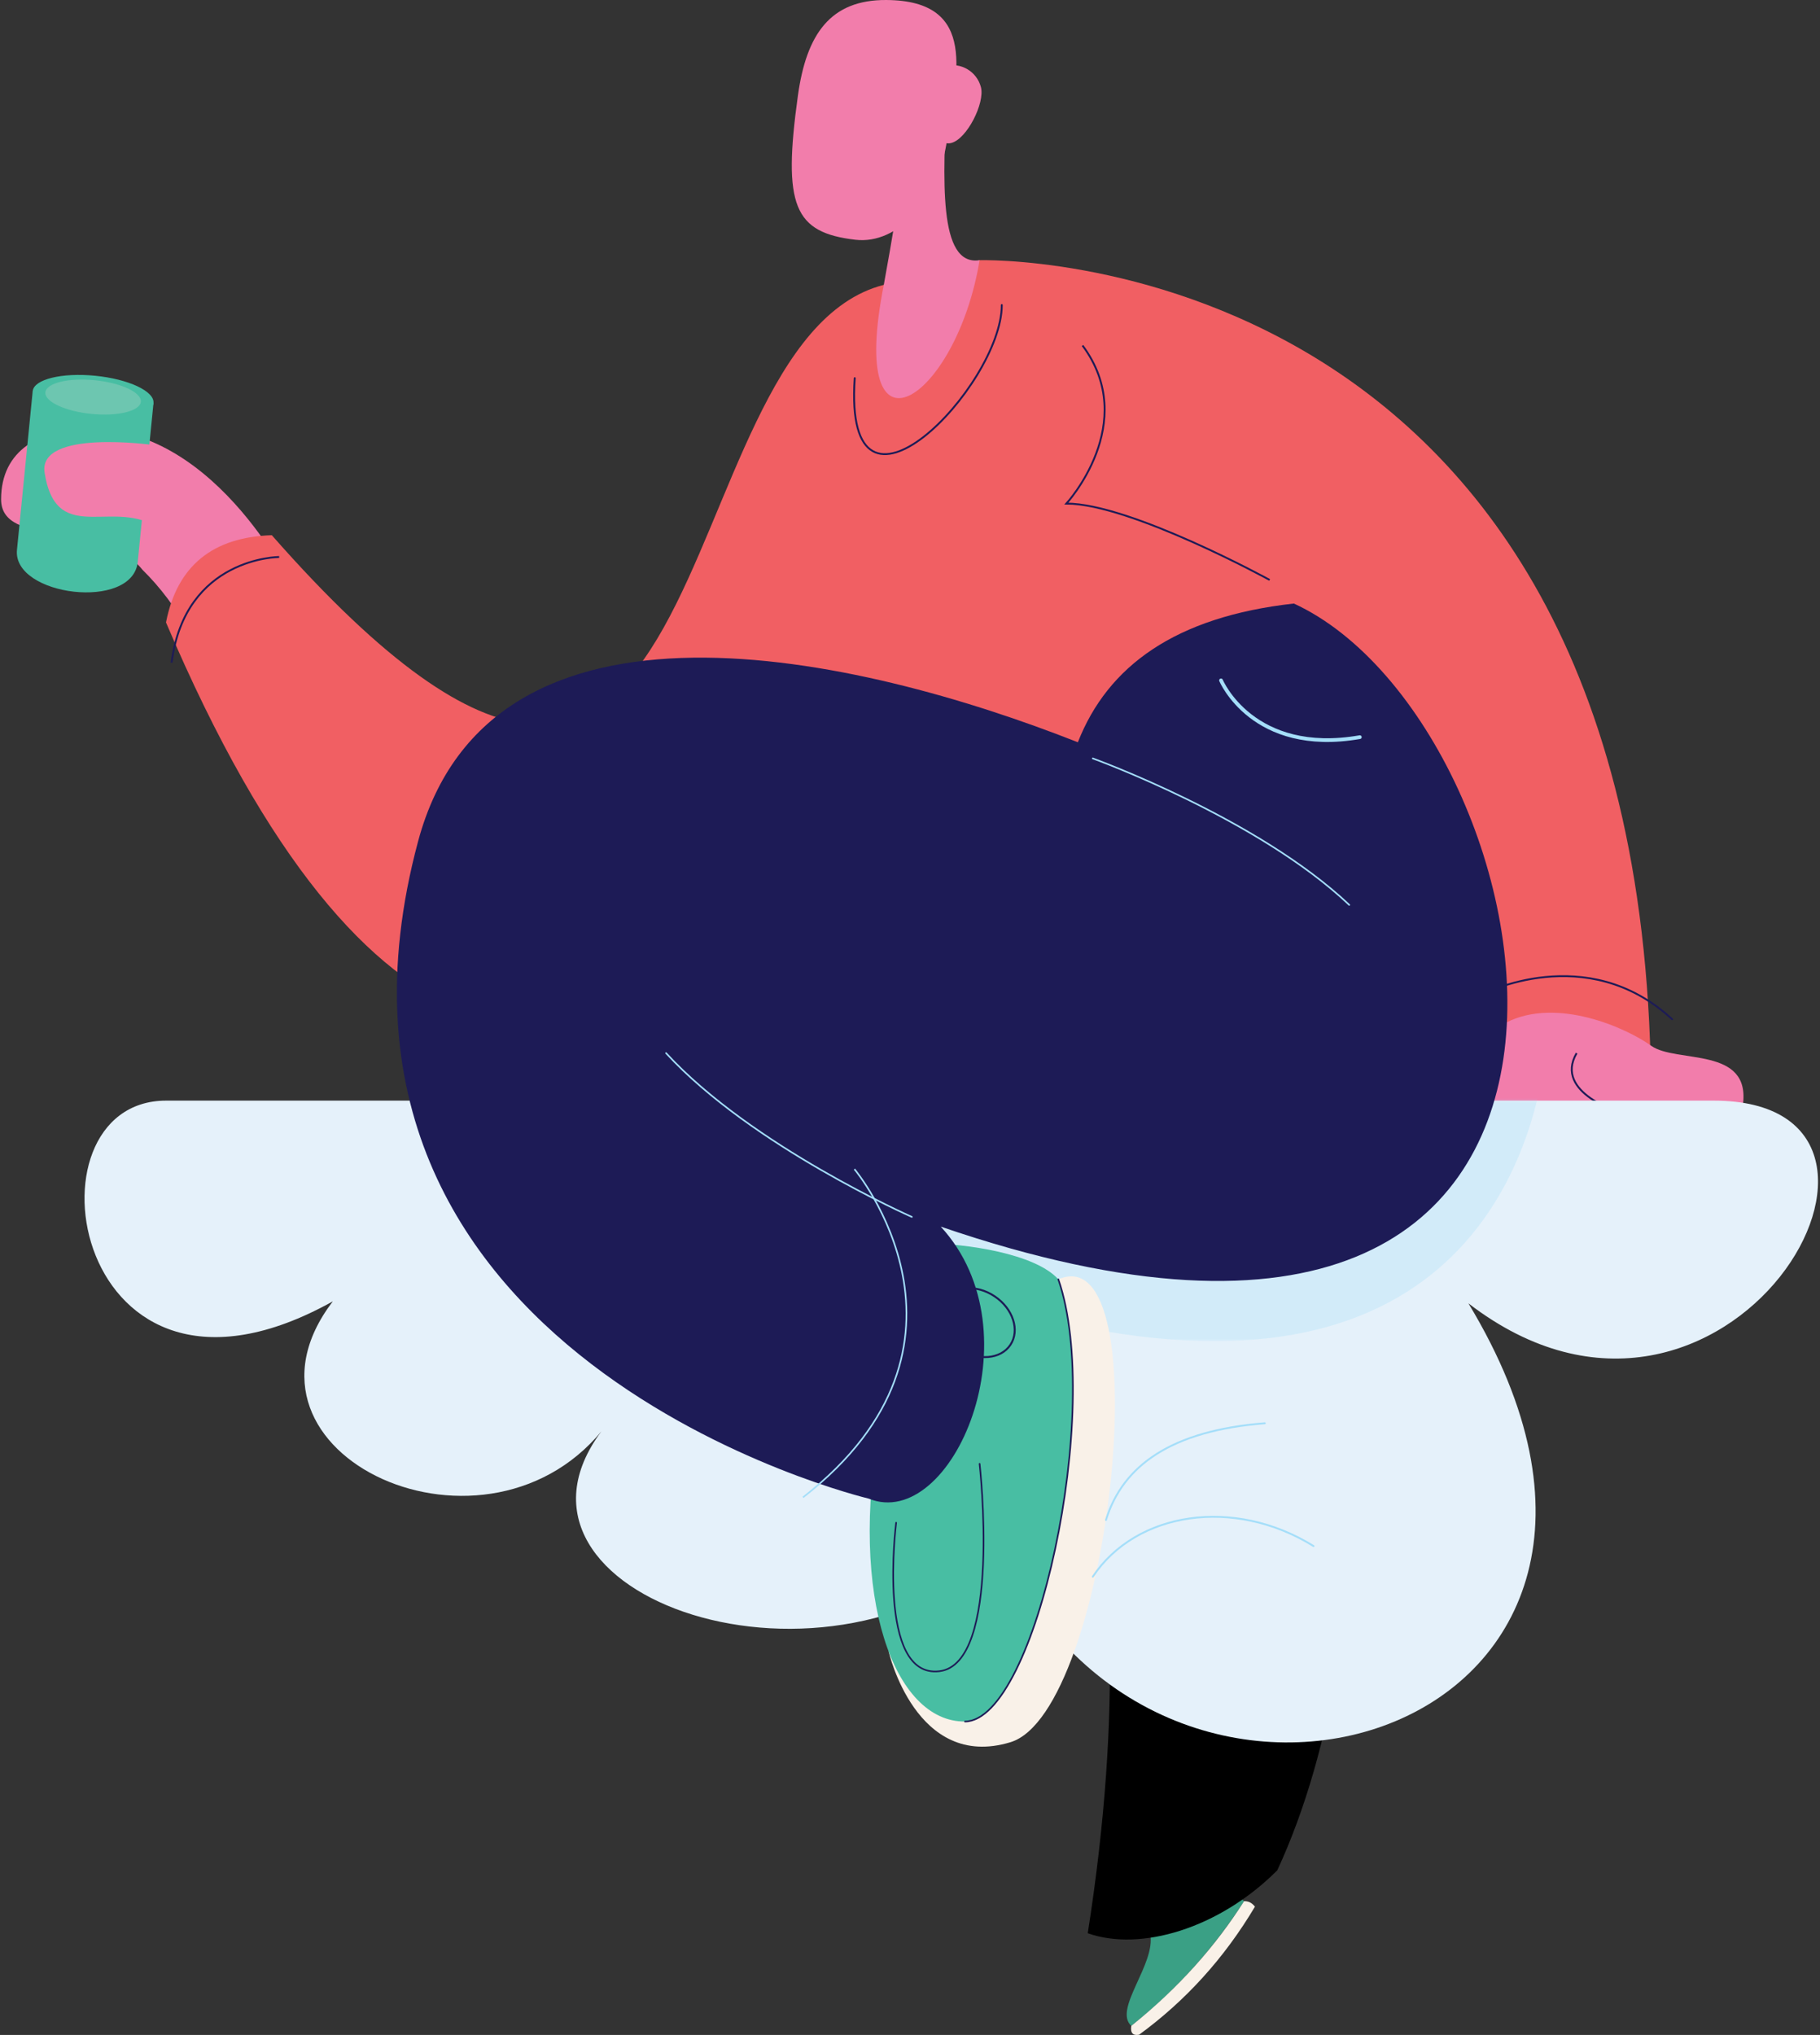
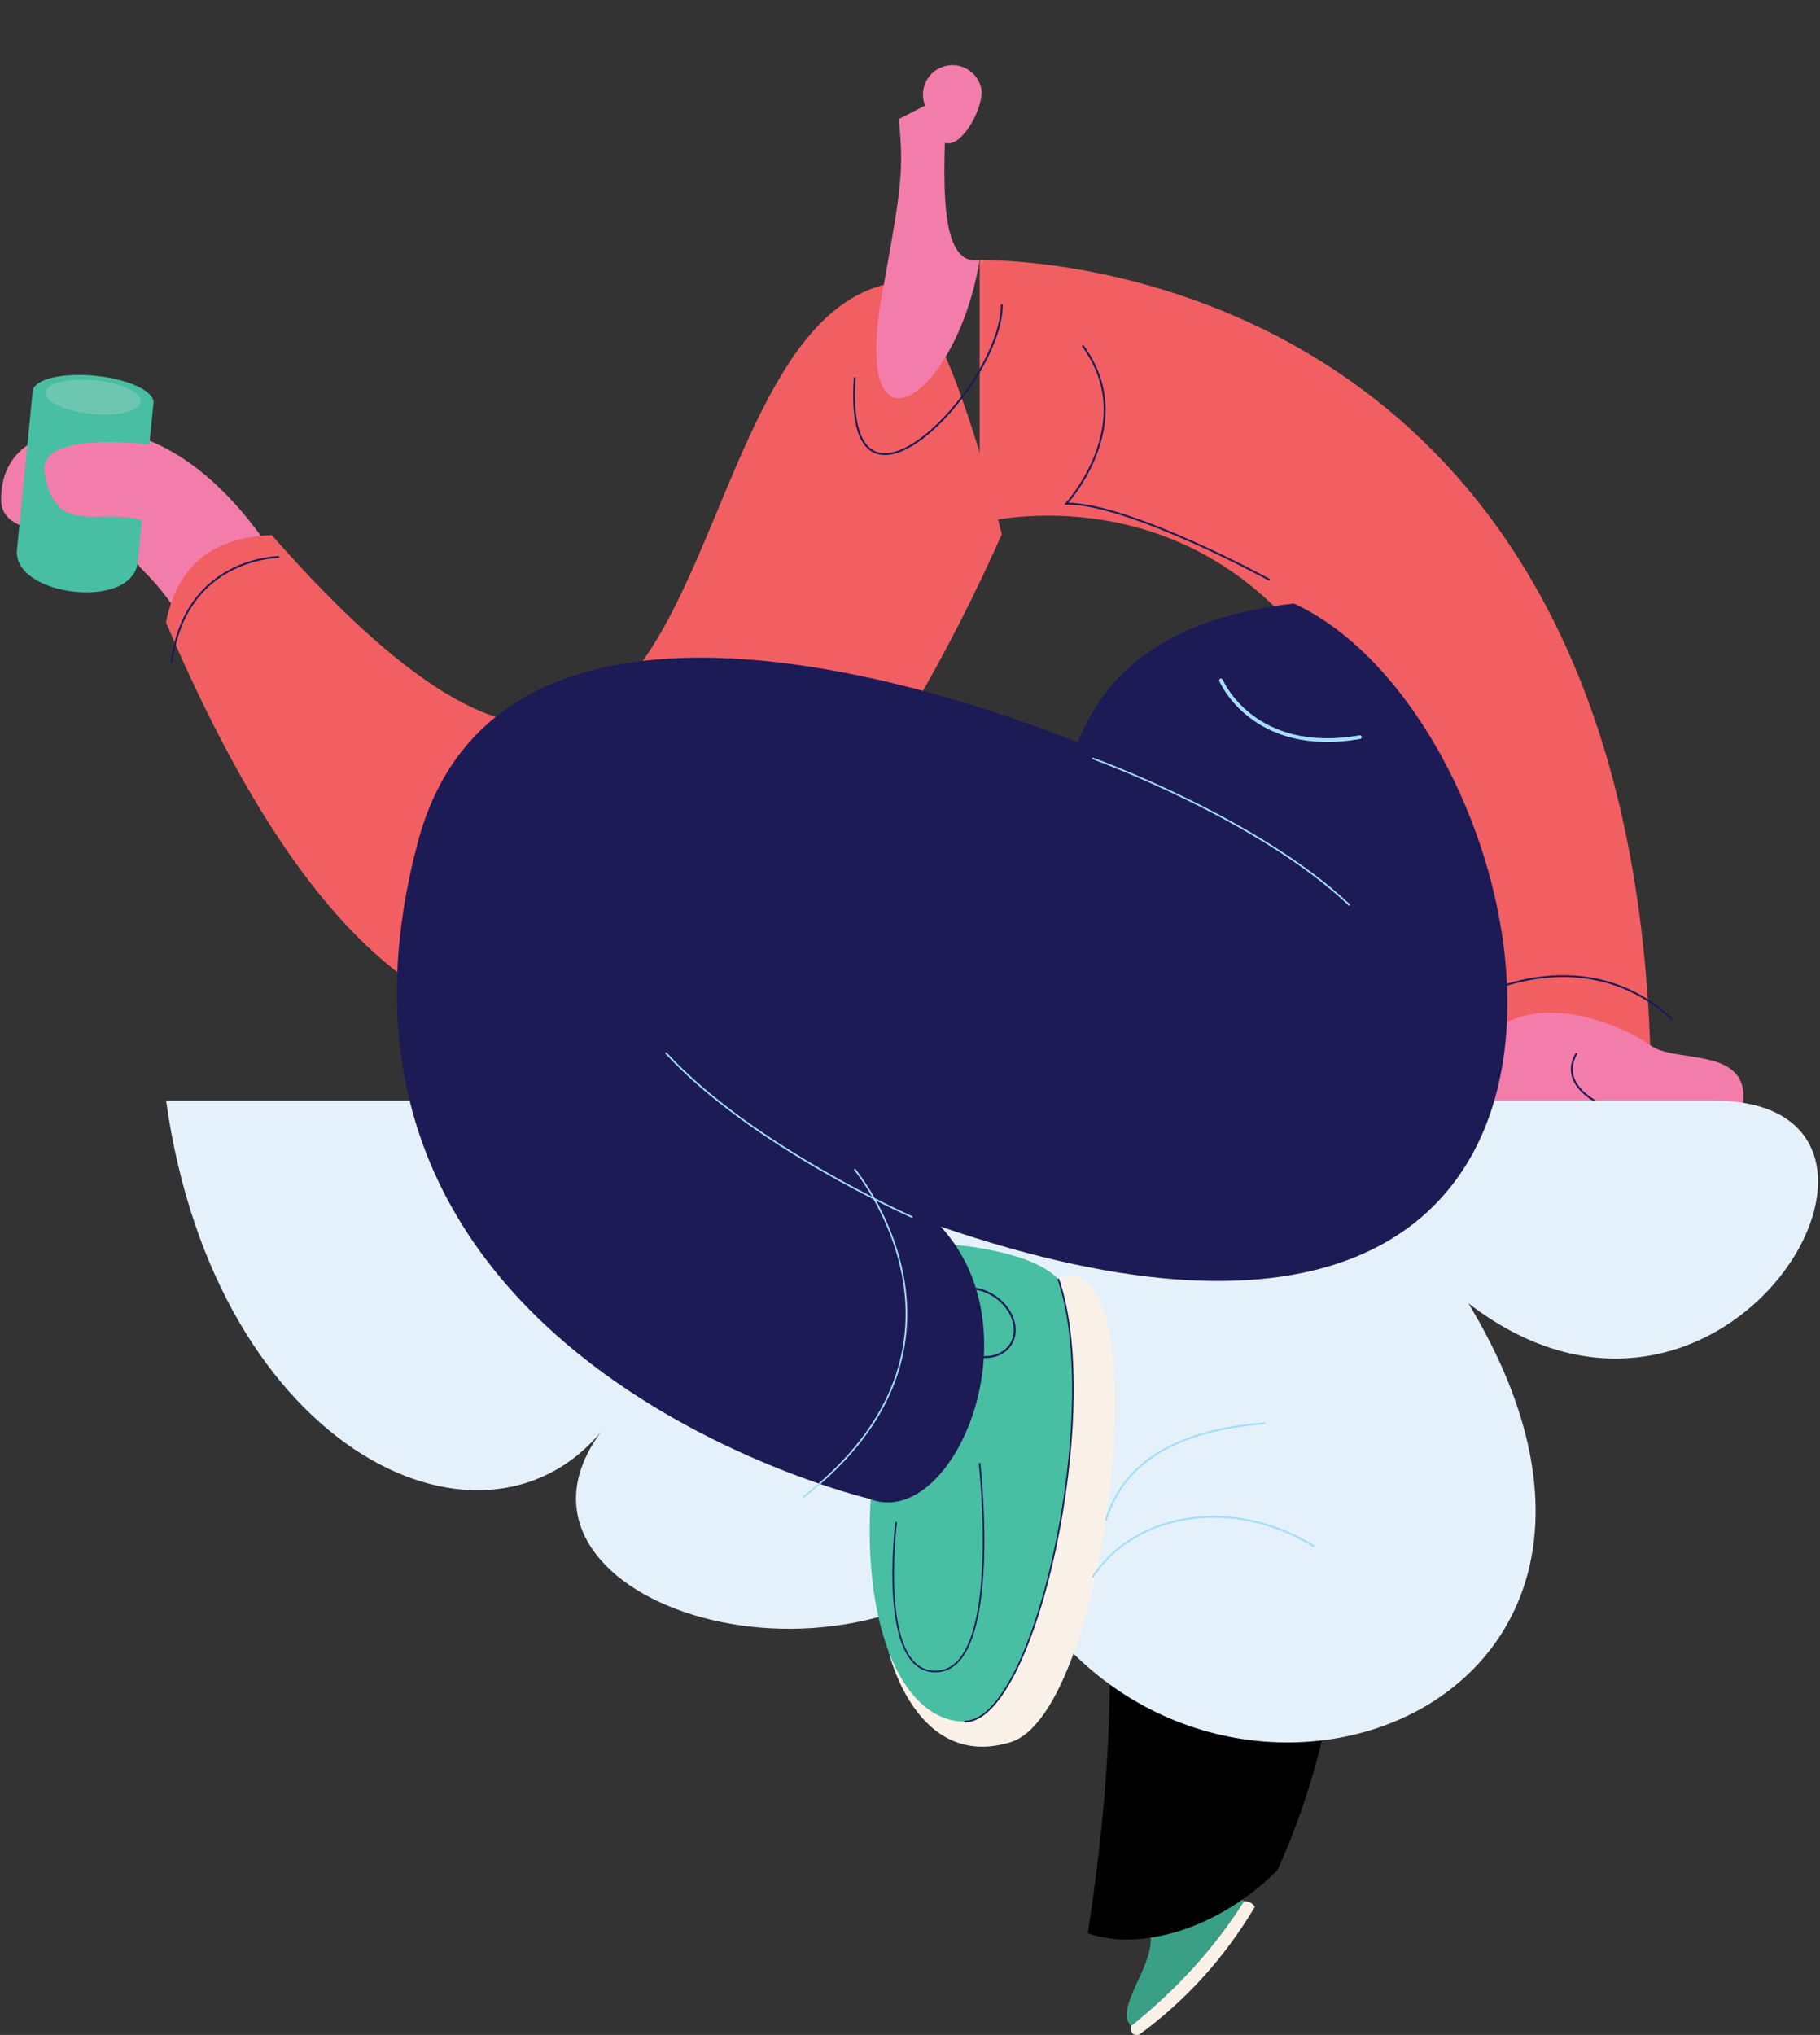
<svg xmlns="http://www.w3.org/2000/svg" width="712" height="796" viewBox="0 0 712 796" fill="none">
  <rect x="0" y="0" width="712" height="796" fill="#333333" stroke="none" />
  <path d="M35.159 167.718C85.709 167.718 115.469 231.8 115.469 231.8L88.685 280.613C80.414 255.748 69.513 236.382 55.765 222.915C39.99 203.118 0.428 214.677 0.428 195.322C0.428 175.966 15.793 167.728 35.159 167.728" fill="#F27DAB" />
  <path d="M6.639 215.076C4.849 233.169 51.97 239.067 53.889 219.755L60.046 157.657L12.796 152.967L6.639 215.076Z" fill="#48BEA3" />
  <path d="M12.806 152.978C12.354 157.582 22.554 162.359 35.601 163.653C48.648 164.947 59.593 162.262 60.046 157.657C60.499 153.053 50.298 148.276 37.251 146.982C24.204 145.688 13.259 148.373 12.806 152.978Z" fill="#48BEA3" />
  <path d="M17.756 153.462C17.389 157.096 25.466 160.881 35.774 161.905C46.082 162.93 54.73 160.805 55.097 157.172C55.453 153.538 47.387 149.753 37.079 148.729C26.77 147.704 18.123 149.829 17.756 153.462Z" fill="#6DC6B0" />
  <path d="M60.068 174.09C60.068 174.09 14.704 167.664 17.454 184.949C22.328 215.486 46.675 192.346 64.931 208.789L60.057 174.09H60.068Z" fill="#F27DAB" />
  <path d="M645.928 430.526C645.928 93.996 383.238 101.781 383.238 101.781V204.519C384.273 204.519 551.902 159.48 561.639 430.516H645.928V430.526Z" fill="#F15F63" />
  <path d="M645.928 409.047C655.794 416.11 685.199 409.047 681.803 432.478L601.201 468.094L559.202 421.221L589.437 399.892C609.127 389.994 636.062 401.974 645.928 409.047Z" fill="#F27DAB" />
  <path d="M634.434 435.368C634.434 435.368 607.649 427.637 616.782 411.959" stroke="#1D1B56" stroke-width="0.733" stroke-miterlimit="10" />
  <path d="M64.94 243.477C224.008 617.208 390.505 210.255 391.907 209.091C391.907 209.091 367.84 105.77 345.746 111.431C256.475 134.312 285.416 413.026 106.336 209.35C83.422 210.104 69.308 221.114 64.94 243.477Z" fill="#F15F63" />
  <path d="M486.699 743.669C474.386 762.798 459.602 778.982 442.576 792.439C435.363 785.916 452.346 768.178 449.952 756.457C445.574 735.032 452.399 738.418 467.01 729.188C467.01 729.188 475.194 733.253 486.699 743.669Z" fill="#3AA085" />
  <path d="M499.682 731.593C476.974 754.409 446.038 763.499 425.54 756.21C453.198 579.555 408.255 498.091 382.247 472.461L430.64 386.511C547.795 455.176 542.986 638.419 499.682 731.593Z" fill="black" />
  <path d="M442.565 792.44C442.155 795.211 443.19 796.343 445.616 795.912C463.882 782.573 479.011 765.882 490.947 745.815C489.546 744.025 488.122 743.658 486.699 743.669C475.452 761.385 460.939 777.732 442.576 792.44" fill="#F9F1E8" />
-   <path d="M670.406 430.526H64.974C6.801 430.526 27.957 566.012 130.199 509.047C84.362 569.096 191.898 618.362 237.736 556.771C183.639 621.662 319.933 671.91 391.908 606.577C457.489 746.678 675.452 676.859 574.45 509.812C675.452 587.567 766.675 430.526 670.406 430.526Z" fill="#E5F1FA" />
+   <path d="M670.406 430.526H64.974C84.362 569.096 191.898 618.362 237.736 556.771C183.639 621.662 319.933 671.91 391.908 606.577C457.489 746.678 675.452 676.859 574.45 509.812C675.452 587.567 766.675 430.526 670.406 430.526Z" fill="#E5F1FA" />
  <mask id="mask0_114_584" style="mask-type:luminance" maskUnits="userSpaceOnUse" x="33" y="430" width="679" height="252">
    <path d="M670.405 430.525C766.674 430.525 675.452 587.565 574.449 509.811C675.452 676.858 457.489 746.676 391.908 606.576C321.14 670.809 188.189 623.321 235.169 560.026C188.027 616.55 85.202 567.984 130.199 509.034C27.946 566 6.801 430.514 64.974 430.514H670.405V430.525Z" fill="white" />
  </mask>
  <g mask="url(#mask0_114_584)">
    <g opacity="0.3">
      <mask id="mask1_114_584" style="mask-type:luminance" maskUnits="userSpaceOnUse" x="205" y="401" width="401" height="124">
        <path d="M205.549 401.347H605.461V524.605H205.549V401.347Z" fill="white" />
      </mask>
      <g mask="url(#mask1_114_584)">
-         <path d="M605.462 401.348C605.462 401.348 605.073 524.605 475.27 524.605C345.467 524.605 205.561 409.262 205.561 409.262L605.472 401.348H605.462Z" fill="#A4DEF9" />
-       </g>
+         </g>
    </g>
  </g>
-   <path d="M506.162 236.09C470.557 202.621 383.227 101.78 383.227 101.78L345.746 111.441C288.21 177.777 318.38 244.371 382.225 335.421L506.151 236.09H506.162Z" fill="#F15F63" />
  <path d="M414.033 500.43L347.654 646.009C347.654 646.009 358.297 692.741 395.314 681.484C434.251 669.644 454.501 482.919 414.033 500.419" fill="#F9F1E8" />
  <path d="M362.858 486.402C377.436 486.402 404.965 490.283 414.033 500.43C431.674 551.411 405.191 673.149 377.512 673.397C349.832 673.645 331.814 624.799 344.225 557.449L362.858 486.402Z" fill="#48BEA3" />
  <path d="M414.033 500.43C431.674 551.411 405.191 673.148 377.512 673.396" stroke="#1D1B56" stroke-width="0.636" stroke-miterlimit="10" stroke-linecap="round" />
  <path d="M395.271 526.061C391.476 531.754 382.569 532.476 375.356 527.667C368.153 522.869 365.382 514.361 369.177 508.668C372.973 502.975 381.89 502.252 389.093 507.061C396.296 511.86 399.067 520.367 395.271 526.061Z" stroke="#1D1B56" stroke-width="0.766" stroke-miterlimit="10" />
  <path d="M368.034 479.813C406.323 521.359 372.347 599.459 339.815 586.196C339.815 586.196 109.215 531.463 163.56 329.102C192.048 223.011 336.02 256.534 421.667 290.349C433.324 260.61 459.709 241.255 506.172 236.079C609.935 283.793 666.997 582.25 368.045 479.813" fill="#1D1B56" />
  <path d="M356.712 476.008C356.712 476.008 294.042 448.36 260.573 411.947" stroke="#A4DEF9" stroke-width="0.636" stroke-miterlimit="10" stroke-linecap="round" />
  <path d="M427.512 296.668C427.512 296.668 491.929 319.937 527.835 353.957" stroke="#A4DEF9" stroke-width="0.636" stroke-miterlimit="10" stroke-linecap="round" />
  <path d="M477.674 266.141C477.674 266.141 490.063 295.654 531.976 288.343" stroke="#A4DEF9" stroke-width="1.456" stroke-miterlimit="10" stroke-linecap="round" />
  <path d="M334.263 457.321C334.263 457.321 391.422 525.576 314.142 585.712" stroke="#A4DEF9" stroke-width="0.636" stroke-miterlimit="10" />
  <path d="M350.576 595.642C350.576 595.642 342.834 656.608 367.462 653.729C392.079 650.861 383.226 572.588 383.226 572.588" stroke="#1D1B56" stroke-width="0.636" stroke-miterlimit="10" stroke-linecap="round" />
-   <path d="M312.147 37.406C306.163 80.484 310.594 91.008 334.694 93.79C351.202 95.698 367.204 78.424 370.547 54.368C373.889 30.311 383.367 0.217 346.76 0.001C324.849 -0.128 315.479 13.35 312.147 37.406Z" fill="#F27DAB" />
  <path d="M345.746 111.441C331.265 184.57 374.084 157.042 383.227 101.78C366.902 104.271 368.94 70.025 370.417 36.922L351.634 46.572C353.51 66.197 352.852 72.138 345.746 111.441Z" fill="#F27DAB" />
  <path d="M361.435 39.865C363.02 46.033 365.986 57.517 372.143 55.932C378.31 54.347 385.341 40.286 383.756 34.129C382.171 27.961 375.884 24.252 369.727 25.837C363.56 27.422 359.85 33.708 361.435 39.865Z" fill="#F27DAB" />
  <path d="M496.695 226.849C496.695 226.849 442.22 196.981 417.182 196.981C417.182 196.981 446.113 165.528 423.49 135.142" stroke="#1D1B56" stroke-width="0.733" stroke-miterlimit="10" />
  <path d="M579.894 388.958C579.894 388.958 620.631 367.651 654.155 398.695" stroke="#1D1B56" stroke-width="0.733" stroke-miterlimit="10" stroke-linecap="round" />
  <path d="M391.906 119.312C391.906 150.96 329.722 215.57 334.38 147.919" stroke="#1D1B56" stroke-width="0.733" stroke-miterlimit="10" stroke-linecap="round" />
  <path d="M109.204 217.878C109.204 217.878 72.424 217.878 67.13 259.209" stroke="#1D1B56" stroke-width="0.733" stroke-miterlimit="10" />
  <path d="M494.818 556.727C458.362 559.595 439.255 573.193 432.666 594.553" stroke="#A4DEF9" stroke-width="0.733" stroke-miterlimit="10" stroke-linecap="round" />
  <path d="M513.871 604.764C482.795 585.485 444.473 591.253 427.512 616.744" stroke="#A4DEF9" stroke-width="0.733" stroke-miterlimit="10" stroke-linecap="round" />
</svg>